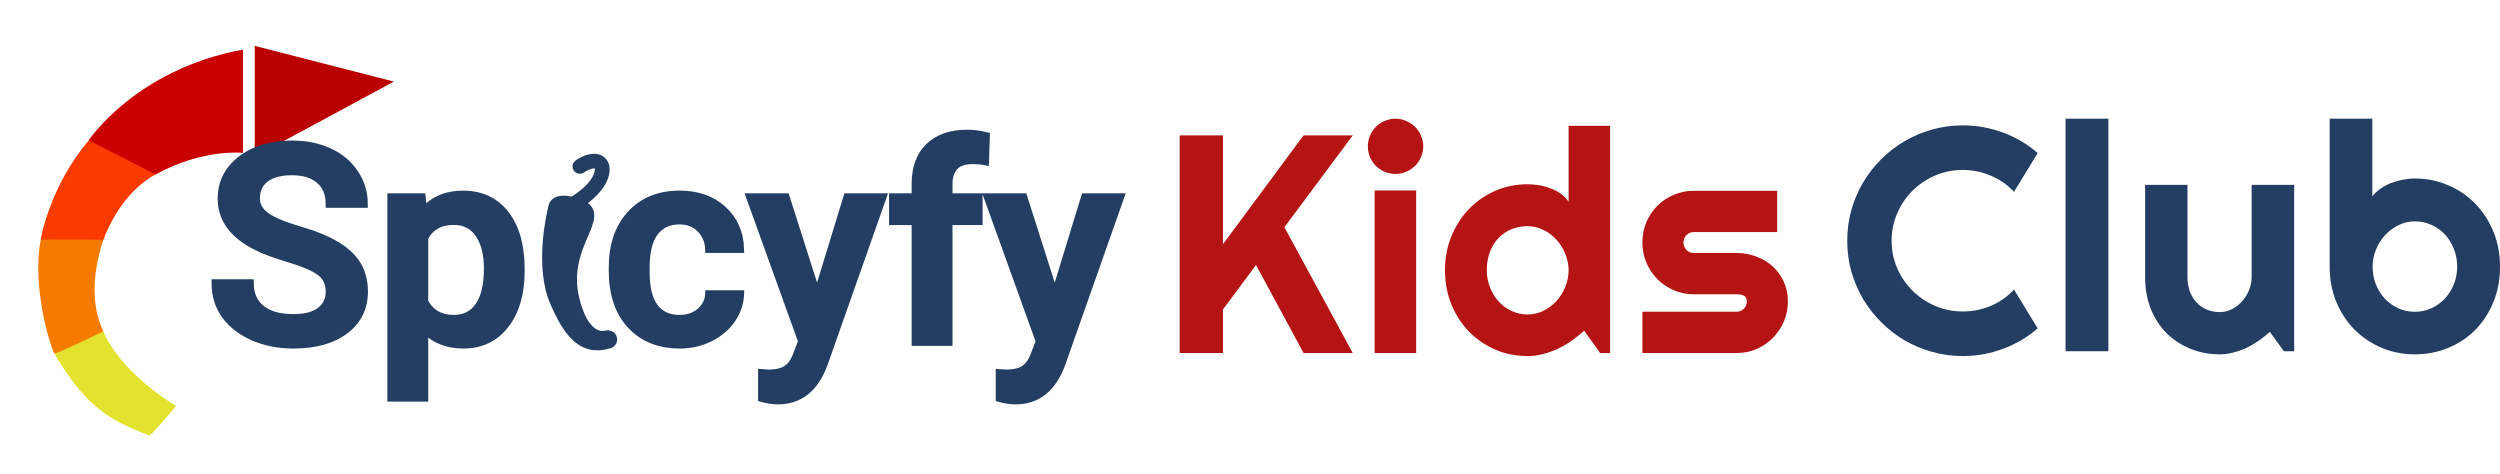
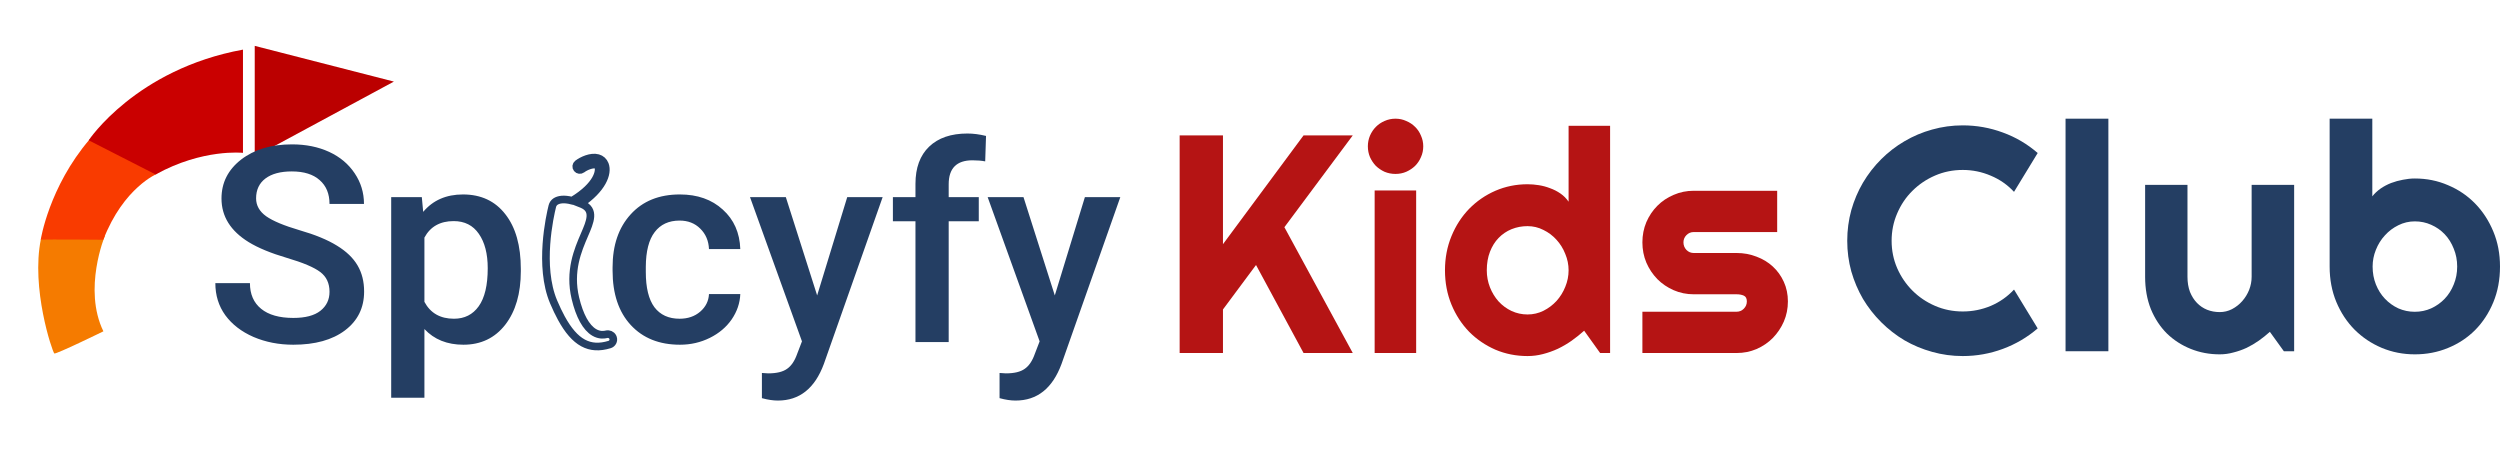
<svg xmlns="http://www.w3.org/2000/svg" width="327" height="62" viewBox="0 0 327 62" fill="none">
  <g filter="url(#filter0_d_339_1072)">
-     <path d="M9.494 37.291C9.494 37.291 11.172 42.22 19.017 47.111C19.017 47.111 16.734 49.922 15.563 50.972C9.494 48.702 6.904 46.549 3.102 40.232C3.081 40.002 9.494 37.291 9.494 37.291Z" fill="#E3E22E" />
    <path d="M9.719 24.85C9.719 24.85 6.83 31.8 9.524 37.337C9.524 37.337 3.253 40.403 3.101 40.232C2.81 39.904 0.043 31.692 1.348 25.286C3.043 25.146 9.719 24.85 9.719 24.85Z" fill="#F57B00" />
    <path d="M16.596 16.705C16.596 16.705 12.161 18.49 9.513 25.359C9.513 25.359 2.211 25.282 1.326 25.359C1.326 25.359 2.391 18.469 7.718 12.234L16.596 16.705Z" fill="#F93B00" />
    <path d="M27.781 13.993C27.781 13.993 22.515 13.41 16.36 16.822C16.36 16.822 10.718 13.953 7.6 12.351C7.6 12.351 13.755 3.058 27.781 0.49V7.119V10.801V13.993Z" fill="#CA0000" />
    <path d="M29.319 0L47.521 4.671L29.319 14.491V0Z" fill="#BB0000" />
  </g>
  <mask id="path-6-outside-1_339_1072" maskUnits="userSpaceOnUse" x="27.167" y="16.464" width="121" height="37" fill="black">
    <rect fill="white" x="27.167" y="16.464" width="121" height="37" />
    <path d="M43.101 38.169C43.101 37.048 42.696 36.184 41.885 35.577C41.086 34.969 39.638 34.356 37.539 33.737C35.44 33.119 33.771 32.43 32.531 31.671C30.158 30.211 28.971 28.307 28.971 25.96C28.971 23.905 29.824 22.211 31.529 20.88C33.246 19.549 35.47 18.883 38.201 18.883C40.013 18.883 41.629 19.21 43.048 19.864C44.467 20.518 45.582 21.452 46.392 22.667C47.203 23.869 47.609 25.207 47.609 26.678H43.101C43.101 25.347 42.672 24.308 41.813 23.56C40.967 22.801 39.751 22.422 38.165 22.422C36.687 22.422 35.535 22.731 34.713 23.35C33.902 23.969 33.497 24.833 33.497 25.943C33.497 26.877 33.938 27.659 34.82 28.29C35.703 28.909 37.157 29.516 39.184 30.112C41.212 30.696 42.839 31.367 44.067 32.126C45.295 32.873 46.196 33.737 46.768 34.718C47.34 35.688 47.626 36.826 47.626 38.134C47.626 40.26 46.792 41.953 45.123 43.214C43.465 44.464 41.212 45.089 38.362 45.089C36.478 45.089 34.743 44.75 33.157 44.072C31.583 43.384 30.355 42.438 29.472 41.235C28.602 40.032 28.167 38.631 28.167 37.031H32.692C32.692 38.479 33.181 39.6 34.159 40.394C35.136 41.188 36.537 41.585 38.362 41.585C39.936 41.585 41.116 41.275 41.903 40.657C42.702 40.026 43.101 39.197 43.101 38.169ZM68.124 35.454C68.124 38.385 67.444 40.727 66.085 42.478C64.725 44.218 62.901 45.089 60.612 45.089C58.489 45.089 56.79 44.405 55.514 43.039V52.025H51.168V25.785H55.174L55.353 27.712C56.629 26.194 58.364 25.434 60.558 25.434C62.919 25.434 64.767 26.299 66.103 28.027C67.45 29.744 68.124 32.132 68.124 35.191V35.454ZM63.795 35.086C63.795 33.194 63.408 31.694 62.633 30.584C61.87 29.475 60.773 28.92 59.342 28.92C57.565 28.92 56.289 29.639 55.514 31.075V39.483C56.301 40.955 57.589 41.69 59.378 41.69C60.761 41.69 61.84 41.147 62.615 40.061C63.402 38.964 63.795 37.305 63.795 35.086ZM88.889 41.69C89.974 41.69 90.875 41.381 91.59 40.762C92.306 40.143 92.687 39.378 92.735 38.467H96.831C96.783 39.647 96.407 40.75 95.704 41.778C95 42.794 94.046 43.6 92.842 44.195C91.638 44.791 90.338 45.089 88.943 45.089C86.236 45.089 84.09 44.23 82.504 42.514C80.918 40.797 80.125 38.426 80.125 35.402V34.964C80.125 32.079 80.912 29.773 82.486 28.044C84.06 26.305 86.206 25.434 88.925 25.434C91.226 25.434 93.099 26.095 94.541 27.414C95.996 28.722 96.759 30.445 96.831 32.581H92.735C92.687 31.495 92.306 30.602 91.59 29.901C90.887 29.201 89.987 28.851 88.889 28.851C87.482 28.851 86.397 29.352 85.634 30.357C84.871 31.349 84.484 32.862 84.472 34.894V35.577C84.472 37.632 84.847 39.168 85.598 40.184C86.361 41.188 87.459 41.69 88.889 41.69ZM106.883 38.642L110.817 25.785H115.45L107.759 47.611C106.578 50.799 104.575 52.393 101.749 52.393C101.117 52.393 100.42 52.288 99.657 52.078V48.784L100.48 48.837C101.576 48.837 102.399 48.639 102.948 48.242C103.508 47.856 103.949 47.202 104.271 46.279L104.897 44.65L98.101 25.785H102.787L106.883 38.642ZM119.743 44.738V28.938H116.791V25.785H119.743V24.051C119.743 21.949 120.339 20.326 121.531 19.181C122.724 18.037 124.393 17.464 126.539 17.464C127.302 17.464 128.113 17.57 128.972 17.78L128.864 21.108C128.387 21.015 127.833 20.968 127.201 20.968C125.126 20.968 124.089 22.013 124.089 24.103V25.785H128.024V28.938H124.089V44.738H119.743ZM137.968 38.642L141.903 25.785H146.536L138.845 47.611C137.664 50.799 135.661 52.393 132.835 52.393C132.203 52.393 131.505 52.288 130.742 52.078V48.784L131.565 48.837C132.662 48.837 133.485 48.639 134.033 48.242C134.594 47.856 135.035 47.202 135.357 46.279L135.983 44.65L129.186 25.785H133.873L137.968 38.642Z" />
    <path d="M79.124 21.512C79.583 22.698 78.757 24.743 75.953 26.637C76.026 26.666 76.1 26.695 76.169 26.727C77.849 27.464 77.202 28.971 76.45 30.709C75.589 32.711 74.411 35.447 75.26 39.01C75.808 41.31 76.662 42.854 77.723 43.478C78.404 43.88 79.015 43.806 79.322 43.724C79.65 43.641 79.983 43.789 80.137 44.071C80.159 44.112 80.177 44.154 80.191 44.199C80.307 44.563 80.101 44.956 79.73 45.065C77.116 45.866 75.199 44.858 73.421 41.603C73.081 40.982 72.748 40.276 72.411 39.487C70.439 34.82 71.929 28.233 72.247 26.959C72.312 26.703 72.467 26.488 72.685 26.348C73.054 26.12 73.706 25.957 74.84 26.253C78.227 24.206 78.45 22.334 78.253 21.83C78.196 21.678 78.109 21.595 77.96 21.553C77.496 21.426 76.617 21.759 76.122 22.141C75.923 22.296 75.629 22.258 75.473 22.059C75.311 21.858 75.346 21.576 75.549 21.419C76.12 20.982 77.295 20.423 78.205 20.675C78.641 20.8 78.955 21.087 79.124 21.512Z" />
  </mask>
  <path d="M43.101 38.169C43.101 37.048 42.696 36.184 41.885 35.577C41.086 34.969 39.638 34.356 37.539 33.737C35.44 33.119 33.771 32.43 32.531 31.671C30.158 30.211 28.971 28.307 28.971 25.96C28.971 23.905 29.824 22.211 31.529 20.88C33.246 19.549 35.47 18.883 38.201 18.883C40.013 18.883 41.629 19.21 43.048 19.864C44.467 20.518 45.582 21.452 46.392 22.667C47.203 23.869 47.609 25.207 47.609 26.678H43.101C43.101 25.347 42.672 24.308 41.813 23.56C40.967 22.801 39.751 22.422 38.165 22.422C36.687 22.422 35.535 22.731 34.713 23.35C33.902 23.969 33.497 24.833 33.497 25.943C33.497 26.877 33.938 27.659 34.82 28.29C35.703 28.909 37.157 29.516 39.184 30.112C41.212 30.696 42.839 31.367 44.067 32.126C45.295 32.873 46.196 33.737 46.768 34.718C47.34 35.688 47.626 36.826 47.626 38.134C47.626 40.26 46.792 41.953 45.123 43.214C43.465 44.464 41.212 45.089 38.362 45.089C36.478 45.089 34.743 44.75 33.157 44.072C31.583 43.384 30.355 42.438 29.472 41.235C28.602 40.032 28.167 38.631 28.167 37.031H32.692C32.692 38.479 33.181 39.6 34.159 40.394C35.136 41.188 36.537 41.585 38.362 41.585C39.936 41.585 41.116 41.275 41.903 40.657C42.702 40.026 43.101 39.197 43.101 38.169ZM68.124 35.454C68.124 38.385 67.444 40.727 66.085 42.478C64.725 44.218 62.901 45.089 60.612 45.089C58.489 45.089 56.79 44.405 55.514 43.039V52.025H51.168V25.785H55.174L55.353 27.712C56.629 26.194 58.364 25.434 60.558 25.434C62.919 25.434 64.767 26.299 66.103 28.027C67.45 29.744 68.124 32.132 68.124 35.191V35.454ZM63.795 35.086C63.795 33.194 63.408 31.694 62.633 30.584C61.87 29.475 60.773 28.92 59.342 28.92C57.565 28.92 56.289 29.639 55.514 31.075V39.483C56.301 40.955 57.589 41.69 59.378 41.69C60.761 41.69 61.84 41.147 62.615 40.061C63.402 38.964 63.795 37.305 63.795 35.086ZM88.889 41.69C89.974 41.69 90.875 41.381 91.59 40.762C92.306 40.143 92.687 39.378 92.735 38.467H96.831C96.783 39.647 96.407 40.75 95.704 41.778C95 42.794 94.046 43.6 92.842 44.195C91.638 44.791 90.338 45.089 88.943 45.089C86.236 45.089 84.09 44.23 82.504 42.514C80.918 40.797 80.125 38.426 80.125 35.402V34.964C80.125 32.079 80.912 29.773 82.486 28.044C84.06 26.305 86.206 25.434 88.925 25.434C91.226 25.434 93.099 26.095 94.541 27.414C95.996 28.722 96.759 30.445 96.831 32.581H92.735C92.687 31.495 92.306 30.602 91.59 29.901C90.887 29.201 89.987 28.851 88.889 28.851C87.482 28.851 86.397 29.352 85.634 30.357C84.871 31.349 84.484 32.862 84.472 34.894V35.577C84.472 37.632 84.847 39.168 85.598 40.184C86.361 41.188 87.459 41.69 88.889 41.69ZM106.883 38.642L110.817 25.785H115.45L107.759 47.611C106.578 50.799 104.575 52.393 101.749 52.393C101.117 52.393 100.42 52.288 99.657 52.078V48.784L100.48 48.837C101.576 48.837 102.399 48.639 102.948 48.242C103.508 47.856 103.949 47.202 104.271 46.279L104.897 44.65L98.101 25.785H102.787L106.883 38.642ZM119.743 44.738V28.938H116.791V25.785H119.743V24.051C119.743 21.949 120.339 20.326 121.531 19.181C122.724 18.037 124.393 17.464 126.539 17.464C127.302 17.464 128.113 17.57 128.972 17.78L128.864 21.108C128.387 21.015 127.833 20.968 127.201 20.968C125.126 20.968 124.089 22.013 124.089 24.103V25.785H128.024V28.938H124.089V44.738H119.743ZM137.968 38.642L141.903 25.785H146.536L138.845 47.611C137.664 50.799 135.661 52.393 132.835 52.393C132.203 52.393 131.505 52.288 130.742 52.078V48.784L131.565 48.837C132.662 48.837 133.485 48.639 134.033 48.242C134.594 47.856 135.035 47.202 135.357 46.279L135.983 44.65L129.186 25.785H133.873L137.968 38.642Z" fill="#243E63" />
-   <path d="M79.124 21.512C79.583 22.698 78.757 24.743 75.953 26.637C76.026 26.666 76.1 26.695 76.169 26.727C77.849 27.464 77.202 28.971 76.45 30.709C75.589 32.711 74.411 35.447 75.26 39.01C75.808 41.31 76.662 42.854 77.723 43.478C78.404 43.88 79.015 43.806 79.322 43.724C79.65 43.641 79.983 43.789 80.137 44.071C80.159 44.112 80.177 44.154 80.191 44.199C80.307 44.563 80.101 44.956 79.73 45.065C77.116 45.866 75.199 44.858 73.421 41.603C73.081 40.982 72.748 40.276 72.411 39.487C70.439 34.82 71.929 28.233 72.247 26.959C72.312 26.703 72.467 26.488 72.685 26.348C73.054 26.12 73.706 25.957 74.84 26.253C78.227 24.206 78.45 22.334 78.253 21.83C78.196 21.678 78.109 21.595 77.96 21.553C77.496 21.426 76.617 21.759 76.122 22.141C75.923 22.296 75.629 22.258 75.473 22.059C75.311 21.858 75.346 21.576 75.549 21.419C76.12 20.982 77.295 20.423 78.205 20.675C78.641 20.8 78.955 21.087 79.124 21.512Z" fill="#243E63" />
-   <path d="M43.101 38.169C43.101 37.048 42.696 36.184 41.885 35.577C41.086 34.969 39.638 34.356 37.539 33.737C35.44 33.119 33.771 32.43 32.531 31.671C30.158 30.211 28.971 28.307 28.971 25.96C28.971 23.905 29.824 22.211 31.529 20.88C33.246 19.549 35.47 18.883 38.201 18.883C40.013 18.883 41.629 19.21 43.048 19.864C44.467 20.518 45.582 21.452 46.392 22.667C47.203 23.869 47.609 25.207 47.609 26.678H43.101C43.101 25.347 42.672 24.308 41.813 23.56C40.967 22.801 39.751 22.422 38.165 22.422C36.687 22.422 35.535 22.731 34.713 23.35C33.902 23.969 33.497 24.833 33.497 25.943C33.497 26.877 33.938 27.659 34.82 28.29C35.703 28.909 37.157 29.516 39.184 30.112C41.212 30.696 42.839 31.367 44.067 32.126C45.295 32.873 46.196 33.737 46.768 34.718C47.34 35.688 47.626 36.826 47.626 38.134C47.626 40.26 46.792 41.953 45.123 43.214C43.465 44.464 41.212 45.089 38.362 45.089C36.478 45.089 34.743 44.75 33.157 44.072C31.583 43.384 30.355 42.438 29.472 41.235C28.602 40.032 28.167 38.631 28.167 37.031H32.692C32.692 38.479 33.181 39.6 34.159 40.394C35.136 41.188 36.537 41.585 38.362 41.585C39.936 41.585 41.116 41.275 41.903 40.657C42.702 40.026 43.101 39.197 43.101 38.169ZM68.124 35.454C68.124 38.385 67.444 40.727 66.085 42.478C64.725 44.218 62.901 45.089 60.612 45.089C58.489 45.089 56.79 44.405 55.514 43.039V52.025H51.168V25.785H55.174L55.353 27.712C56.629 26.194 58.364 25.434 60.558 25.434C62.919 25.434 64.767 26.299 66.103 28.027C67.45 29.744 68.124 32.132 68.124 35.191V35.454ZM63.795 35.086C63.795 33.194 63.408 31.694 62.633 30.584C61.87 29.475 60.773 28.92 59.342 28.92C57.565 28.92 56.289 29.639 55.514 31.075V39.483C56.301 40.955 57.589 41.69 59.378 41.69C60.761 41.69 61.84 41.147 62.615 40.061C63.402 38.964 63.795 37.305 63.795 35.086ZM88.889 41.69C89.974 41.69 90.875 41.381 91.59 40.762C92.306 40.143 92.687 39.378 92.735 38.467H96.831C96.783 39.647 96.407 40.75 95.704 41.778C95 42.794 94.046 43.6 92.842 44.195C91.638 44.791 90.338 45.089 88.943 45.089C86.236 45.089 84.09 44.23 82.504 42.514C80.918 40.797 80.125 38.426 80.125 35.402V34.964C80.125 32.079 80.912 29.773 82.486 28.044C84.06 26.305 86.206 25.434 88.925 25.434C91.226 25.434 93.099 26.095 94.541 27.414C95.996 28.722 96.759 30.445 96.831 32.581H92.735C92.687 31.495 92.306 30.602 91.59 29.901C90.887 29.201 89.987 28.851 88.889 28.851C87.482 28.851 86.397 29.352 85.634 30.357C84.871 31.349 84.484 32.862 84.472 34.894V35.577C84.472 37.632 84.847 39.168 85.598 40.184C86.361 41.188 87.459 41.69 88.889 41.69ZM106.883 38.642L110.817 25.785H115.45L107.759 47.611C106.578 50.799 104.575 52.393 101.749 52.393C101.117 52.393 100.42 52.288 99.657 52.078V48.784L100.48 48.837C101.576 48.837 102.399 48.639 102.948 48.242C103.508 47.856 103.949 47.202 104.271 46.279L104.897 44.65L98.101 25.785H102.787L106.883 38.642ZM119.743 44.738V28.938H116.791V25.785H119.743V24.051C119.743 21.949 120.339 20.326 121.531 19.181C122.724 18.037 124.393 17.464 126.539 17.464C127.302 17.464 128.113 17.57 128.972 17.78L128.864 21.108C128.387 21.015 127.833 20.968 127.201 20.968C125.126 20.968 124.089 22.013 124.089 24.103V25.785H128.024V28.938H124.089V44.738H119.743ZM137.968 38.642L141.903 25.785H146.536L138.845 47.611C137.664 50.799 135.661 52.393 132.835 52.393C132.203 52.393 131.505 52.288 130.742 52.078V48.784L131.565 48.837C132.662 48.837 133.485 48.639 134.033 48.242C134.594 47.856 135.035 47.202 135.357 46.279L135.983 44.65L129.186 25.785H133.873L137.968 38.642Z" stroke="#243E63" mask="url(#path-6-outside-1_339_1072)" />
  <path d="M79.124 21.512C79.583 22.698 78.757 24.743 75.953 26.637C76.026 26.666 76.1 26.695 76.169 26.727C77.849 27.464 77.202 28.971 76.45 30.709C75.589 32.711 74.411 35.447 75.26 39.01C75.808 41.31 76.662 42.854 77.723 43.478C78.404 43.88 79.015 43.806 79.322 43.724C79.65 43.641 79.983 43.789 80.137 44.071C80.159 44.112 80.177 44.154 80.191 44.199C80.307 44.563 80.101 44.956 79.73 45.065C77.116 45.866 75.199 44.858 73.421 41.603C73.081 40.982 72.748 40.276 72.411 39.487C70.439 34.82 71.929 28.233 72.247 26.959C72.312 26.703 72.467 26.488 72.685 26.348C73.054 26.12 73.706 25.957 74.84 26.253C78.227 24.206 78.45 22.334 78.253 21.83C78.196 21.678 78.109 21.595 77.96 21.553C77.496 21.426 76.617 21.759 76.122 22.141C75.923 22.296 75.629 22.258 75.473 22.059C75.311 21.858 75.346 21.576 75.549 21.419C76.12 20.982 77.295 20.423 78.205 20.675C78.641 20.8 78.955 21.087 79.124 21.512Z" stroke="#243E63" mask="url(#path-6-outside-1_339_1072)" />
  <path d="M266.529 42.955C265.171 44.12 263.651 45.014 261.967 45.637C260.283 46.26 258.538 46.572 256.732 46.572C255.347 46.572 254.01 46.389 252.72 46.023C251.443 45.671 250.242 45.169 249.115 44.519C248.001 43.856 246.983 43.063 246.059 42.142C245.136 41.221 244.342 40.205 243.676 39.094C243.024 37.97 242.515 36.771 242.149 35.498C241.796 34.211 241.619 32.877 241.619 31.495C241.619 30.113 241.796 28.779 242.149 27.492C242.515 26.205 243.024 25.006 243.676 23.895C244.342 22.771 245.136 21.748 246.059 20.827C246.983 19.906 248.001 19.12 249.115 18.47C250.242 17.806 251.443 17.299 252.72 16.946C254.01 16.581 255.347 16.398 256.732 16.398C258.538 16.398 260.283 16.709 261.967 17.332C263.651 17.942 265.171 18.836 266.529 20.015L263.433 25.094C262.578 24.173 261.566 23.469 260.399 22.981C259.231 22.48 258.009 22.229 256.732 22.229C255.442 22.229 254.234 22.473 253.107 22.961C251.98 23.448 250.995 24.112 250.153 24.952C249.311 25.778 248.646 26.76 248.157 27.898C247.668 29.023 247.424 30.221 247.424 31.495C247.424 32.768 247.668 33.967 248.157 35.091C248.646 36.202 249.311 37.177 250.153 38.017C250.995 38.857 251.98 39.521 253.107 40.008C254.234 40.496 255.442 40.74 256.732 40.74C258.009 40.74 259.231 40.496 260.399 40.008C261.566 39.507 262.578 38.796 263.433 37.875L266.529 42.955Z" fill="#243E63" />
  <path d="M275.776 45.942H270.174V15.524H275.776V45.942Z" fill="#243E63" />
  <path d="M296.897 43.402C296.449 43.808 295.966 44.194 295.451 44.56C294.948 44.912 294.419 45.224 293.862 45.495C293.305 45.752 292.728 45.955 292.13 46.104C291.547 46.267 290.949 46.348 290.338 46.348C288.994 46.348 287.731 46.111 286.55 45.637C285.368 45.163 284.329 44.492 283.433 43.625C282.551 42.745 281.851 41.681 281.335 40.435C280.833 39.175 280.582 37.767 280.582 36.209V24.18H286.122V36.209C286.122 36.94 286.231 37.597 286.448 38.18C286.679 38.749 286.984 39.23 287.364 39.622C287.745 40.015 288.186 40.313 288.688 40.516C289.204 40.72 289.754 40.821 290.338 40.821C290.908 40.821 291.445 40.693 291.947 40.435C292.463 40.164 292.911 39.812 293.291 39.379C293.672 38.945 293.97 38.457 294.188 37.916C294.405 37.36 294.514 36.791 294.514 36.209V24.18H300.074V45.942H298.73L296.897 43.402Z" fill="#243E63" />
  <path d="M327 34.868C327 36.575 326.708 38.132 326.124 39.541C325.54 40.95 324.746 42.162 323.741 43.178C322.736 44.181 321.555 44.96 320.197 45.515C318.853 46.07 317.407 46.348 315.859 46.348C314.324 46.348 312.878 46.064 311.52 45.495C310.176 44.926 308.995 44.133 307.976 43.117C306.971 42.101 306.177 40.896 305.593 39.501C305.009 38.092 304.717 36.547 304.717 34.868V15.524H310.298V25.683C310.597 25.304 310.957 24.965 311.378 24.668C311.812 24.369 312.274 24.126 312.763 23.936C313.265 23.746 313.781 23.604 314.311 23.509C314.84 23.401 315.356 23.347 315.859 23.347C317.407 23.347 318.853 23.638 320.197 24.221C321.555 24.789 322.736 25.589 323.741 26.618C324.746 27.648 325.54 28.867 326.124 30.276C326.708 31.671 327 33.202 327 34.868ZM321.399 34.868C321.399 34.028 321.249 33.249 320.951 32.531C320.665 31.799 320.272 31.17 319.769 30.641C319.267 30.113 318.676 29.7 317.997 29.402C317.332 29.104 316.619 28.955 315.859 28.955C315.098 28.955 314.379 29.124 313.7 29.463C313.034 29.788 312.45 30.228 311.948 30.784C311.446 31.325 311.052 31.955 310.767 32.673C310.481 33.378 310.339 34.109 310.339 34.868C310.339 35.708 310.481 36.486 310.767 37.204C311.052 37.922 311.446 38.545 311.948 39.074C312.45 39.602 313.034 40.022 313.7 40.334C314.379 40.632 315.098 40.781 315.859 40.781C316.619 40.781 317.332 40.632 317.997 40.334C318.676 40.022 319.267 39.602 319.769 39.074C320.272 38.545 320.665 37.922 320.951 37.204C321.249 36.486 321.399 35.708 321.399 34.868Z" fill="#243E63" />
  <path d="M159.964 46.175H154.298V17.708H159.964V31.941L170.506 17.708H176.942L167.999 29.718L176.942 46.175H170.506L164.287 34.661L159.964 40.477V46.175Z" fill="#B51414" />
  <path d="M186.161 19.137C186.161 19.64 186.062 20.11 185.865 20.546C185.681 20.983 185.424 21.367 185.095 21.698C184.766 22.015 184.378 22.273 183.93 22.472C183.496 22.657 183.029 22.75 182.528 22.75C182.028 22.75 181.554 22.657 181.107 22.472C180.673 22.273 180.291 22.015 179.962 21.698C179.646 21.367 179.389 20.983 179.192 20.546C179.008 20.11 178.916 19.64 178.916 19.137C178.916 18.647 179.008 18.184 179.192 17.747C179.389 17.297 179.646 16.913 179.962 16.596C180.291 16.265 180.673 16.007 181.107 15.822C181.554 15.623 182.028 15.524 182.528 15.524C183.029 15.524 183.496 15.623 183.93 15.822C184.378 16.007 184.766 16.265 185.095 16.596C185.424 16.913 185.681 17.297 185.865 17.747C186.062 18.184 186.161 18.647 186.161 19.137ZM185.233 46.175H179.804V24.914H185.233V46.175Z" fill="#B51414" />
  <path d="M210.601 46.175H209.298L207.206 43.256C206.692 43.72 206.146 44.156 205.567 44.567C205.001 44.964 204.402 45.314 203.77 45.619C203.139 45.91 202.487 46.141 201.816 46.313C201.158 46.486 200.487 46.572 199.802 46.572C198.315 46.572 196.913 46.294 195.597 45.738C194.294 45.169 193.149 44.388 192.162 43.395C191.188 42.389 190.418 41.205 189.852 39.842C189.286 38.465 189.003 36.97 189.003 35.355C189.003 33.754 189.286 32.265 189.852 30.889C190.418 29.513 191.188 28.322 192.162 27.316C193.149 26.31 194.294 25.522 195.597 24.953C196.913 24.384 198.315 24.1 199.802 24.1C200.276 24.1 200.763 24.139 201.263 24.219C201.777 24.298 202.27 24.431 202.744 24.616C203.231 24.788 203.685 25.02 204.106 25.311C204.527 25.602 204.883 25.959 205.172 26.383V16.457H210.601V46.175ZM205.172 35.355C205.172 34.614 205.027 33.9 204.738 33.212C204.461 32.51 204.08 31.895 203.593 31.365C203.106 30.823 202.533 30.393 201.875 30.075C201.23 29.744 200.539 29.579 199.802 29.579C199.065 29.579 198.368 29.711 197.71 29.976C197.065 30.24 196.499 30.624 196.012 31.127C195.538 31.617 195.163 32.219 194.886 32.934C194.61 33.648 194.472 34.456 194.472 35.355C194.472 36.136 194.61 36.877 194.886 37.579C195.163 38.28 195.538 38.896 196.012 39.425C196.499 39.954 197.065 40.371 197.71 40.676C198.368 40.98 199.065 41.132 199.802 41.132C200.539 41.132 201.23 40.973 201.875 40.656C202.533 40.325 203.106 39.895 203.593 39.365C204.08 38.823 204.461 38.208 204.738 37.519C205.027 36.818 205.172 36.097 205.172 35.355Z" fill="#B51414" />
  <path d="M227.145 46.175H214.825V40.775H227.145C227.513 40.775 227.829 40.643 228.092 40.378C228.356 40.113 228.487 39.796 228.487 39.425C228.487 39.041 228.356 38.79 228.092 38.671C227.829 38.552 227.513 38.492 227.145 38.492H221.538C220.603 38.492 219.728 38.313 218.912 37.956C218.096 37.599 217.385 37.116 216.78 36.507C216.175 35.885 215.694 35.164 215.339 34.343C214.997 33.523 214.825 32.642 214.825 31.703C214.825 30.763 214.997 29.883 215.339 29.063C215.694 28.242 216.175 27.527 216.78 26.919C217.385 26.31 218.096 25.833 218.912 25.489C219.728 25.132 220.603 24.953 221.538 24.953H232.455V30.353H221.538C221.169 30.353 220.853 30.485 220.59 30.75C220.327 31.015 220.195 31.332 220.195 31.703C220.195 32.087 220.327 32.417 220.59 32.695C220.853 32.96 221.169 33.092 221.538 33.092H227.145C228.066 33.092 228.935 33.251 229.751 33.569C230.567 33.873 231.277 34.303 231.883 34.859C232.488 35.415 232.969 36.083 233.324 36.864C233.679 37.645 233.857 38.499 233.857 39.425C233.857 40.365 233.679 41.245 233.324 42.065C232.969 42.873 232.488 43.587 231.883 44.209C231.277 44.818 230.567 45.301 229.751 45.658C228.935 46.002 228.066 46.175 227.145 46.175Z" fill="#B51414" />
  <defs>
    <filter id="filter0_d_339_1072" x="0" y="0" width="56.521" height="61.972" filterUnits="userSpaceOnUse" color-interpolation-filters="sRGB">
      <feFlood flood-opacity="0" result="BackgroundImageFix" />
      <feColorMatrix in="SourceAlpha" type="matrix" values="0 0 0 0 0 0 0 0 0 0 0 0 0 0 0 0 0 0 127 0" result="hardAlpha" />
      <feOffset dx="4" dy="6" />
      <feGaussianBlur stdDeviation="2.5" />
      <feComposite in2="hardAlpha" operator="out" />
      <feColorMatrix type="matrix" values="0 0 0 0 0.871 0 0 0 0 0.871 0 0 0 0 0.871 0 0 0 1 0" />
      <feBlend mode="normal" in2="BackgroundImageFix" result="effect1_dropShadow_339_1072" />
      <feBlend mode="normal" in="SourceGraphic" in2="effect1_dropShadow_339_1072" result="shape" />
    </filter>
  </defs>
</svg>